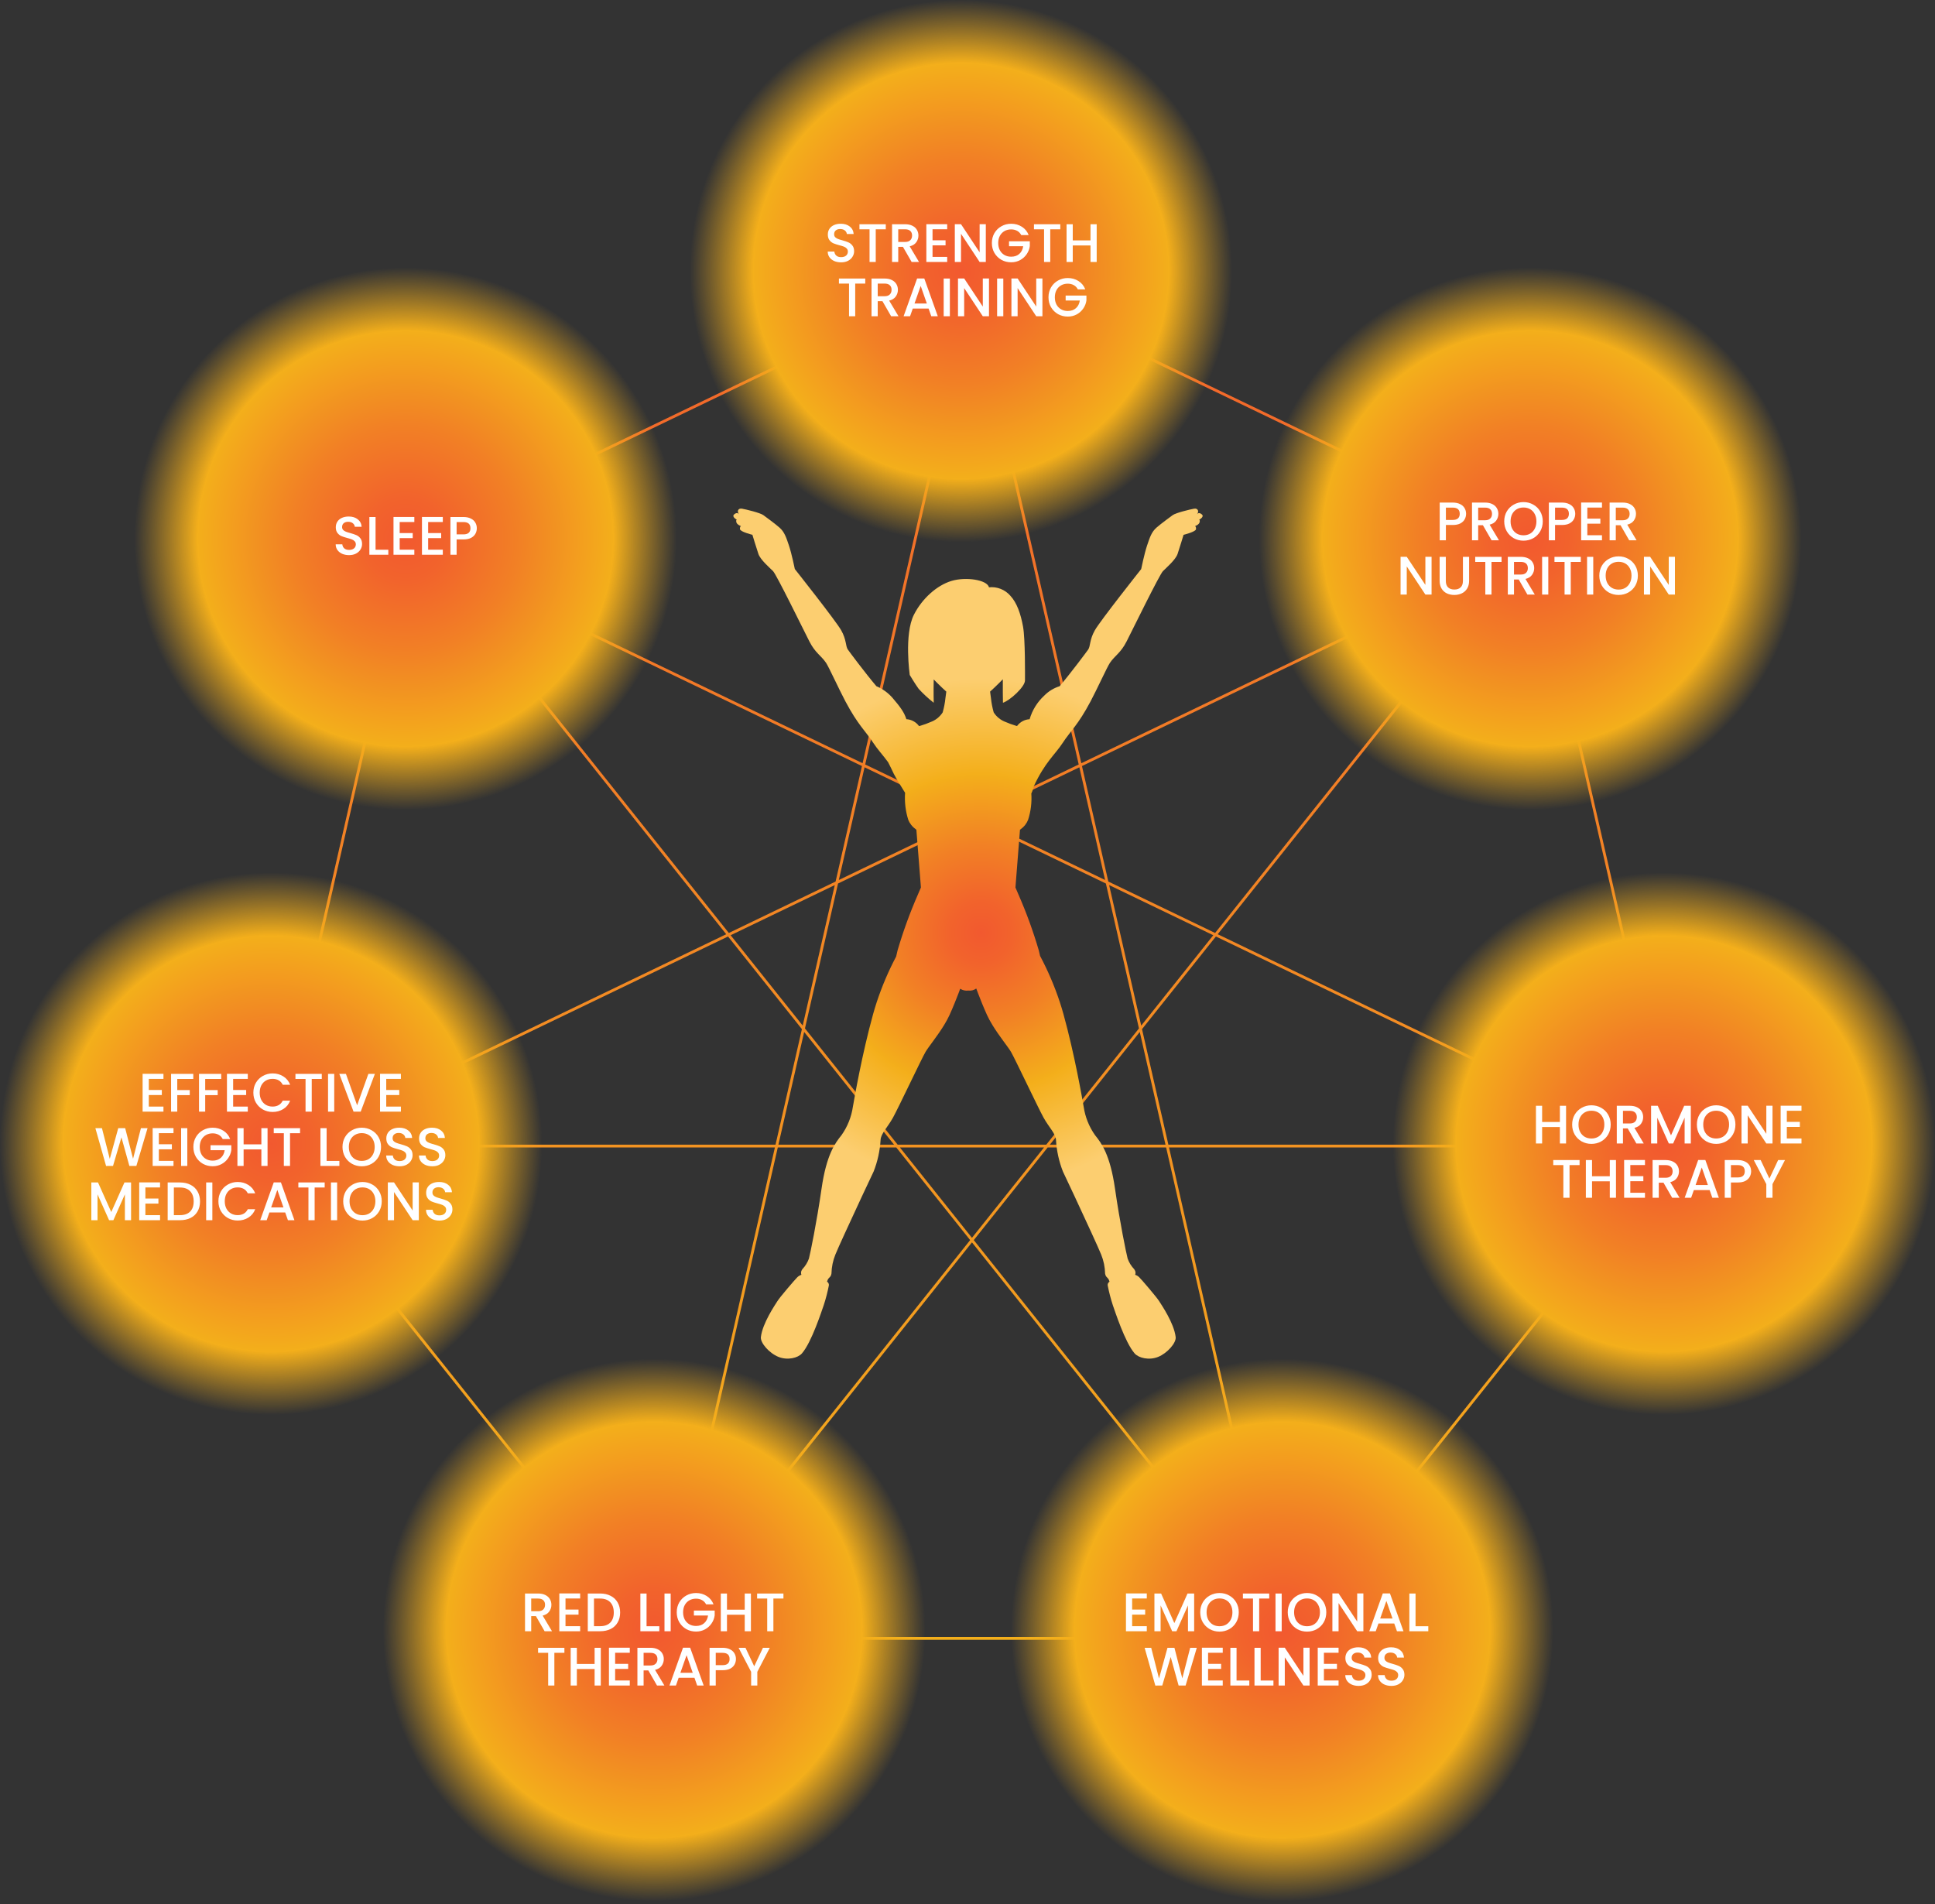
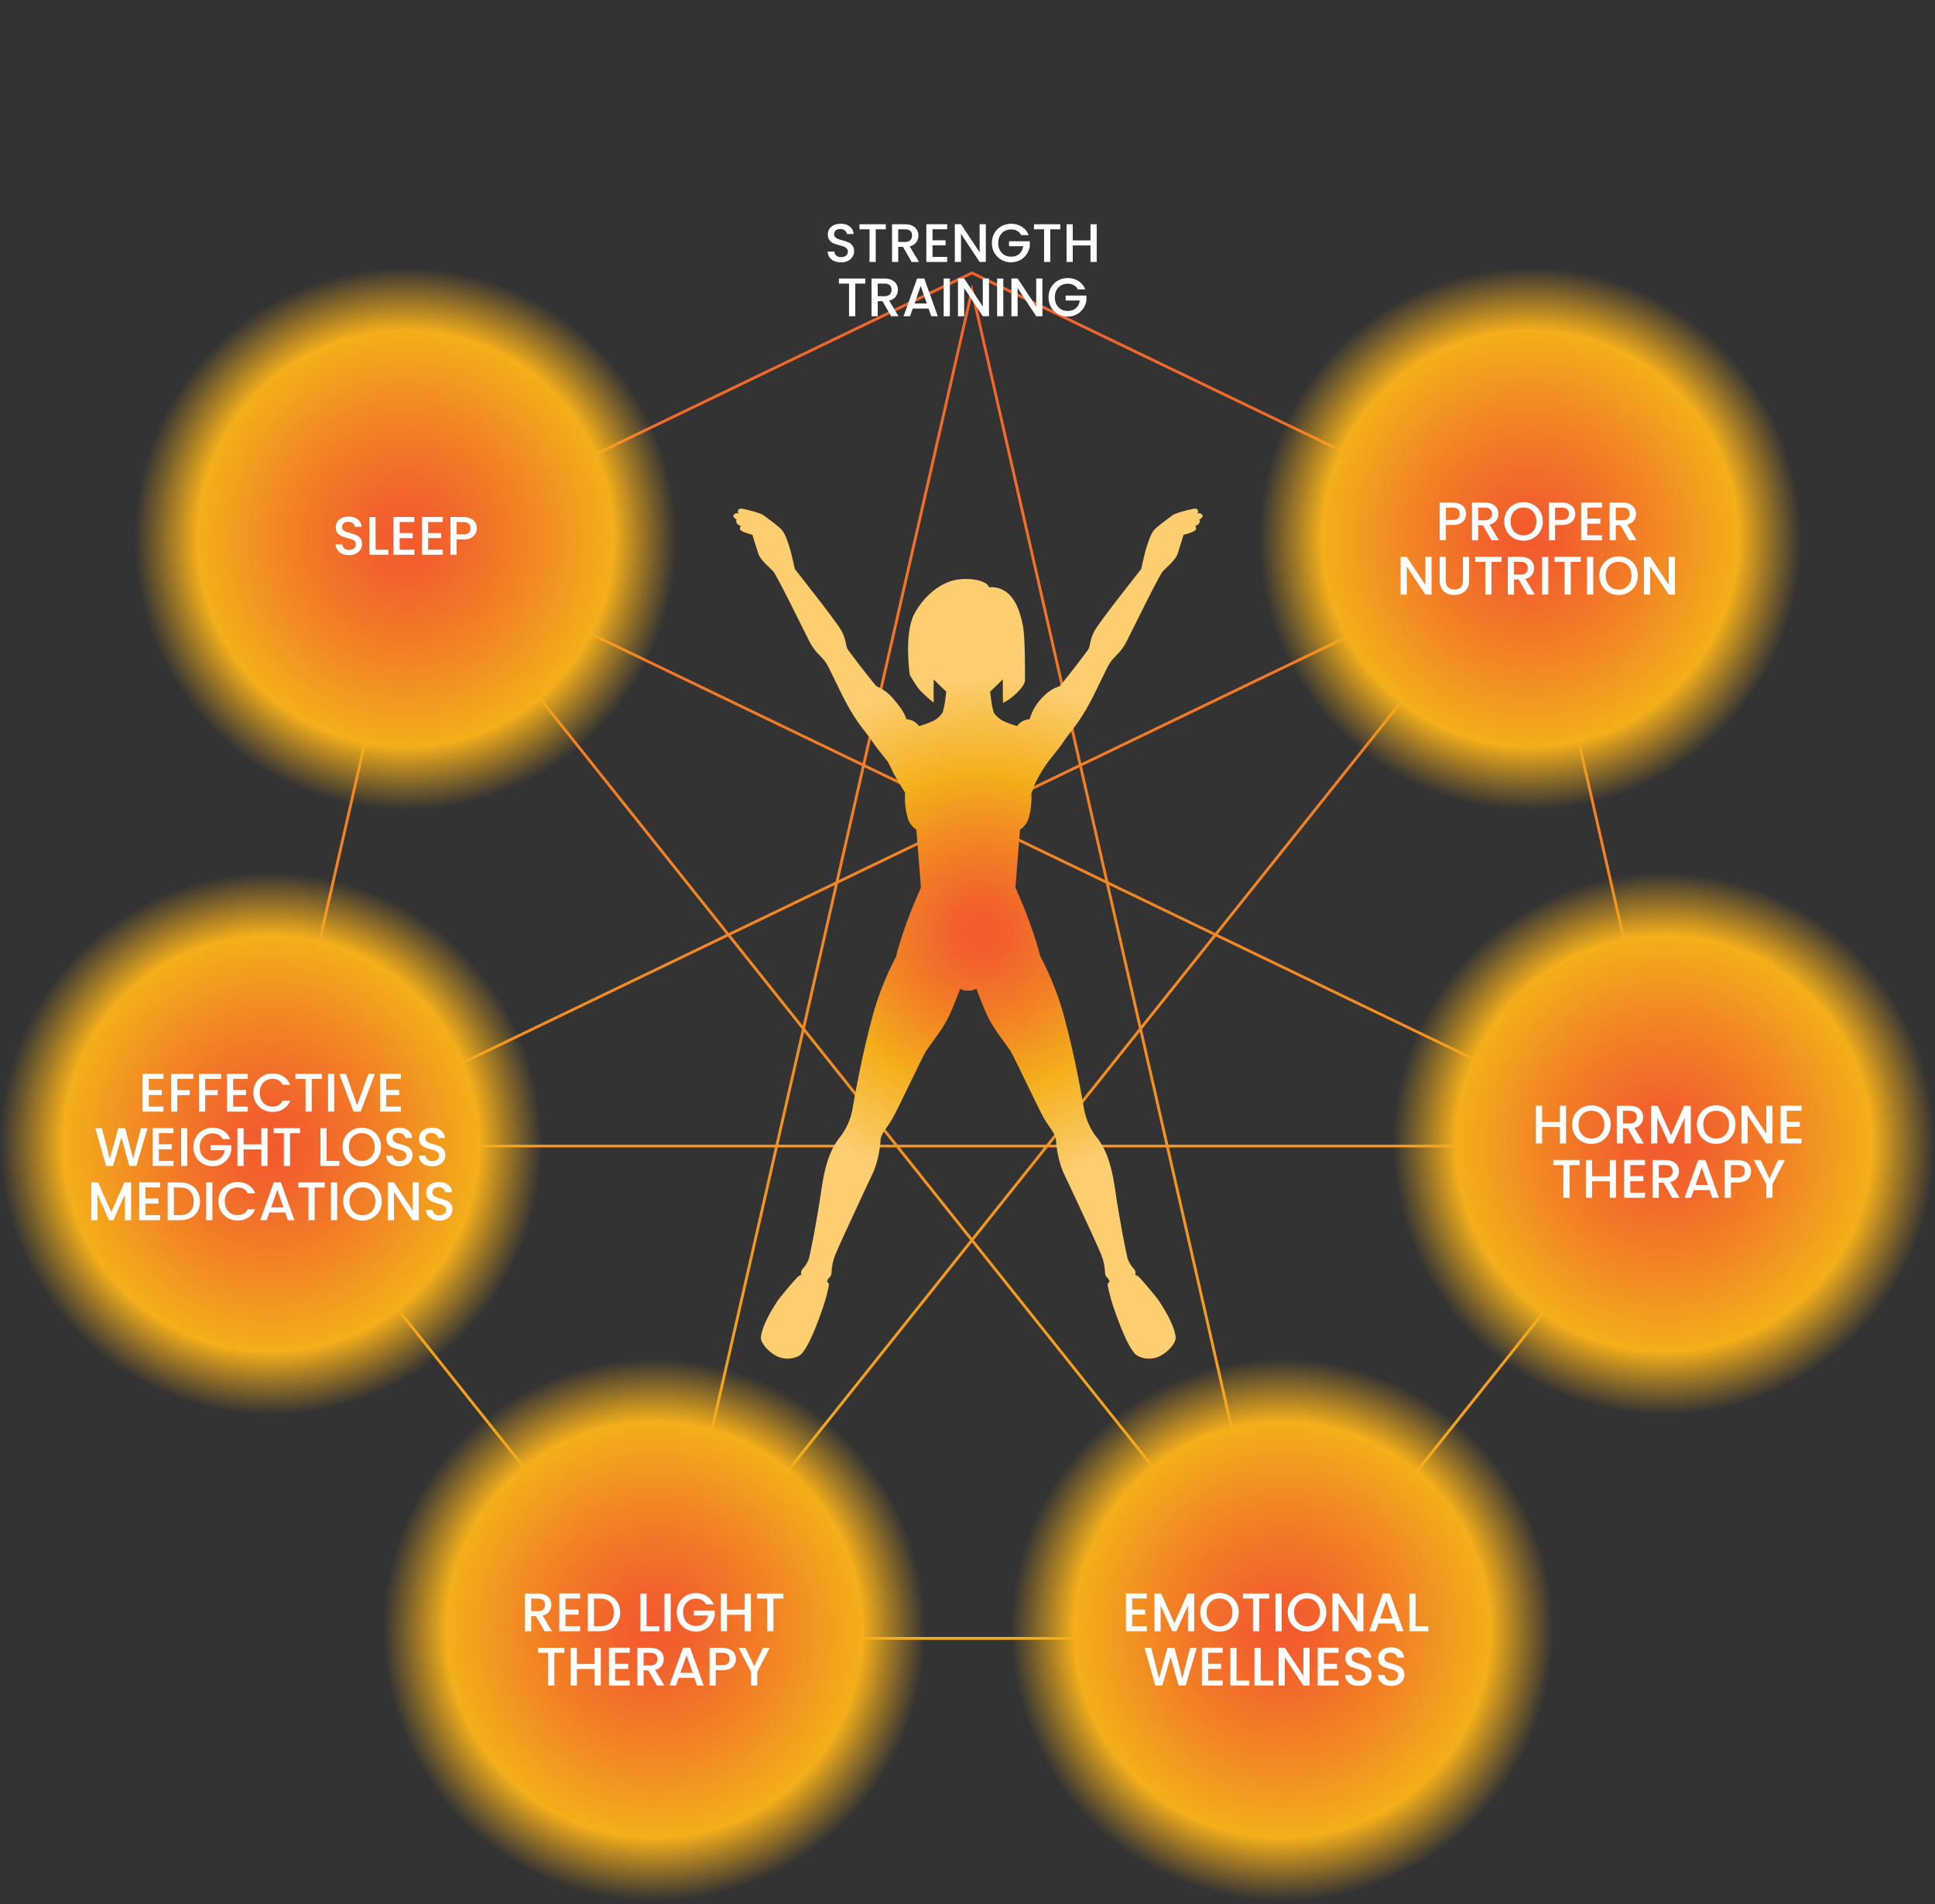
<svg xmlns="http://www.w3.org/2000/svg" width="500" height="492" viewBox="0 0 500 492" fill="none">
  <rect x="0" y="0" width="500" height="492" fill="#333333" stroke="none" />
  <path d="M329.622 418.847L251.152 75.047L172.682 418.847L392.551 143.139L74.831 296.145H427.478L109.758 143.139L329.622 418.847Z" stroke="url(#paint0_linear_9_89)" stroke-width="0.729" stroke-miterlimit="10" />
  <path d="M251.152 70.528L106.037 140.411L70.197 297.438L170.62 423.364H331.684L432.107 297.438L396.267 140.411L251.152 70.528Z" stroke="url(#paint1_linear_9_89)" stroke-width="0.729" stroke-miterlimit="10" />
  <path d="M310.571 132.94C309.883 132.317 309.443 132.676 309.287 132.898C309.887 132.189 309.577 131.266 308.534 131.448C307.491 131.63 303.797 132.525 303.009 133.12C302.221 133.715 300.121 135.22 298.842 136.336C297.563 137.452 297.117 138.826 296.401 140.965C295.685 143.104 294.881 147.053 294.881 147.053C294.881 147.053 284.313 160.382 282.905 162.866C281.497 165.35 281.797 166.966 281.185 167.847C280.761 168.454 276.715 173.885 273.807 177.321C272.29 177.792 270.915 178.636 269.807 179.776C268.026 181.419 266.728 183.518 266.054 185.846C265.416 185.881 264.793 186.057 264.231 186.361C263.669 186.665 263.181 187.09 262.802 187.605L262.636 187.565C262.536 187.536 262.436 187.505 262.336 187.476C261.511 187.231 260.702 186.935 259.914 186.59C258.618 186.129 257.513 185.249 256.772 184.09C256.425 182.876 256.187 181.634 256.059 180.378C256.028 180.158 255.999 179.941 255.971 179.732C255.947 179.554 255.925 179.382 255.904 179.218C255.88 179.038 255.859 178.867 255.839 178.71L256.003 178.563C256.35 178.248 256.689 177.931 257.015 177.621C257.883 176.795 258.643 176.027 259.127 175.528C259.127 177.928 259.114 180.308 259.161 181.598C260.979 180.998 264.861 177.484 264.854 175.815C264.854 174.623 264.943 165.173 264.347 161.895C263.751 158.617 262.768 155.754 261.068 153.936C260.392 153.157 259.538 152.552 258.578 152.173C257.618 151.794 256.581 151.652 255.554 151.76C255.077 149.822 249.562 148.987 245.836 150.12C242.11 151.253 238.286 154.63 236.149 158.854C233.585 163.922 235.075 174.414 235.075 174.414C235.075 174.414 236.51 176.814 237.375 177.991C238.575 179.298 239.879 180.504 241.275 181.598C241.275 181.598 241.198 178.904 241.27 175.568C241.756 176.068 242.498 176.817 243.344 177.621C243.669 177.931 244.009 178.248 244.356 178.563L244.52 178.71C244.5 178.87 244.478 179.043 244.454 179.227C244.433 179.388 244.411 179.557 244.388 179.727C244.36 179.936 244.331 180.153 244.3 180.373C244.172 181.629 243.934 182.871 243.587 184.085C242.847 185.244 241.741 186.124 240.445 186.585C239.657 186.93 238.848 187.226 238.023 187.471C238.015 187.715 238.01 187.982 238.008 188.256C238.008 187.981 238.015 187.716 238.023 187.471L237.723 187.56L237.474 187.62C237.095 187.1 236.605 186.67 236.039 186.362C235.473 186.054 234.845 185.876 234.202 185.841C233.71 184.213 232.722 182.757 230.655 180.366C229.508 179.04 228.071 177.997 226.455 177.316C223.547 173.88 219.5 168.449 219.077 167.842C218.464 166.965 218.765 165.342 217.357 162.861C215.949 160.38 205.381 147.048 205.381 147.048C205.381 147.048 204.581 143.098 203.861 140.96C203.141 138.822 202.698 137.45 201.419 136.331C200.14 135.212 198.042 133.71 197.253 133.115C196.464 132.52 192.77 131.624 191.727 131.443C190.684 131.262 190.371 132.184 190.975 132.893C190.818 132.671 190.375 132.312 189.69 132.935C189.005 133.558 190.39 134.293 190.39 134.293C190.39 134.293 190.117 134.328 190.274 134.953C190.431 135.578 191.463 135.953 191.463 135.953C191.463 135.953 191.15 136.032 191.205 136.726C191.26 137.42 194.42 138.194 194.42 138.194C194.42 138.194 195.453 141.626 195.97 143.141C196.487 144.656 198.887 146.713 199.752 147.578C200.617 148.443 207.601 162.706 209.13 165.723C210.659 168.74 212.168 169.385 213.441 171.264C214.155 172.318 216.736 178.001 218.457 181.244C221.737 187.422 223.603 188.815 225.691 192.015C226.778 193.68 228.049 194.999 229.469 196.928C229.978 197.92 230.475 198.916 230.934 199.92C231.373 200.879 233.872 204.862 233.872 204.862C233.705 207.207 233.98 209.562 234.684 211.805C234.873 212.296 235.135 212.756 235.46 213.17C235.667 213.422 235.891 213.658 236.131 213.877C236.339 214.069 236.559 214.246 236.791 214.407L236.891 215.68L237.966 229.325C237.966 229.325 237.658 230.025 237.178 231.159C235.13 235.836 233.381 240.64 231.944 245.54C231.818 246.051 231.692 246.591 231.566 247.161C229.566 250.948 227.885 254.894 226.543 258.961C226.21 259.975 225.897 261.008 225.604 262.061C222.741 272.41 220.785 283.701 220.385 285.981C219.997 288.633 218.986 291.155 217.435 293.341C215.784 295.377 213.546 298.398 212.289 307.141C211.032 315.884 209.389 323.833 209.022 325.228C208.657 326.239 208.087 327.163 207.347 327.943C207.298 328.014 207.247 328.086 207.205 328.161C207.086 328.344 207.012 328.552 206.99 328.769C206.968 328.986 206.999 329.204 207.079 329.407C206.688 329.535 206.331 329.751 206.035 330.036C205.343 330.722 201.535 335.17 200.911 336.172C200.287 337.174 197.035 341.889 196.611 345.504C196.438 346.998 198.766 349.668 201.146 350.622C203.526 351.576 206.202 350.894 207.22 349.722C209.731 346.836 212.327 338.722 212.871 337.202C213.408 335.544 213.845 333.855 214.179 332.144C214.203 331.957 214.171 331.766 214.087 331.597C214.003 331.427 213.871 331.287 213.707 331.192C213.715 331.16 213.722 331.131 213.732 331.098C214.064 329.947 214.642 330.242 214.847 329.104C214.882 327.415 215.226 325.745 215.862 324.18C216.205 323.323 217.148 321.22 218.327 318.644C221.027 312.732 224.971 304.32 225.751 302.71C226.772 300.105 227.375 297.356 227.539 294.563C227.617 292.924 229.356 291.309 230.753 288.786C232.15 286.263 238.153 273.513 239.167 271.798C239.943 270.478 242.187 267.77 243.967 264.857C244.494 264.006 244.968 263.124 245.387 262.215C246.302 260.186 247.105 258.167 247.655 256.723C247.842 256.233 247.998 255.813 248.121 255.478L248.142 255.508C248.753 255.9 249.484 256.062 250.204 255.965C250.934 256.057 251.671 255.868 252.265 255.435C252.39 255.777 252.553 256.216 252.748 256.728C253.298 258.172 254.101 260.191 255.016 262.22C255.435 263.129 255.909 264.011 256.436 264.862C258.213 267.775 260.457 270.483 261.236 271.803C262.245 273.518 268.254 286.268 269.65 288.791C271.046 291.314 272.786 292.929 272.865 294.568C273.029 297.361 273.632 300.11 274.652 302.715C275.432 304.325 279.373 312.737 282.077 318.649C283.255 321.225 284.198 323.328 284.542 324.185C285.178 325.751 285.521 327.42 285.556 329.109C285.761 330.247 286.339 329.952 286.672 331.103C286.681 331.136 286.688 331.165 286.696 331.197C286.533 331.291 286.401 331.432 286.317 331.602C286.233 331.771 286.2 331.962 286.224 332.149C286.559 333.86 286.995 335.549 287.532 337.207C288.076 338.724 290.673 346.841 293.183 349.727C294.201 350.898 296.883 351.58 299.257 350.627C301.631 349.674 303.965 347.003 303.792 345.509C303.371 341.894 300.121 337.178 299.492 336.177C298.863 335.176 295.06 330.727 294.368 330.041C294.072 329.756 293.715 329.541 293.324 329.412C293.405 329.21 293.435 328.99 293.413 328.774C293.391 328.557 293.318 328.348 293.198 328.166C293.153 328.091 293.105 328.019 293.056 327.948C292.317 327.168 291.747 326.244 291.381 325.233C291.015 323.833 289.371 315.891 288.114 307.146C286.857 298.401 284.619 295.38 282.968 293.346C281.417 291.16 280.407 288.638 280.019 285.986C279.619 283.706 277.662 272.415 274.799 262.066C274.508 261.011 274.193 259.978 273.861 258.966C272.499 254.842 270.79 250.841 268.751 247.006C268.638 246.496 268.523 246.006 268.409 245.546C266.973 240.646 265.225 235.842 263.176 231.165C262.696 230.03 262.388 229.331 262.388 229.331L263.462 215.686L263.562 214.413C263.794 214.251 264.014 214.074 264.222 213.883C264.462 213.663 264.687 213.427 264.893 213.176C265.218 212.762 265.48 212.302 265.669 211.811C266.367 209.631 266.646 207.338 266.492 205.054C266.574 204.854 266.657 204.654 266.744 204.463C266.884 204.062 267.004 203.653 267.102 203.24C270.048 196.895 272.602 195.02 274.56 192.021C276.648 188.821 278.513 187.428 281.793 181.25C283.515 178.007 286.093 172.324 286.81 171.27C288.083 169.391 289.592 168.747 291.12 165.729C292.648 162.711 299.633 148.45 300.498 147.584C301.363 146.718 303.764 144.662 304.281 143.147C304.798 141.632 305.83 138.2 305.83 138.2C305.83 138.2 308.991 137.425 309.046 136.732C309.101 136.039 308.788 135.959 308.788 135.959C308.788 135.959 309.819 135.588 309.976 134.959C310.133 134.33 309.861 134.299 309.861 134.299C309.861 134.299 311.259 133.564 310.571 132.94ZM262.358 188.561V188.568C262.358 188.545 262.358 188.519 262.358 188.496C262.357 188.519 262.358 188.538 262.358 188.561ZM238.022 189.007V188.991C238.022 188.869 238.022 188.754 238.022 188.635C238.018 188.758 238.02 188.881 238.022 189.003V189.007Z" fill="url(#paint2_radial_9_89)" />
-   <path d="M248.316 140.032C286.985 140.032 318.332 108.685 318.332 70.016C318.332 31.347 286.985 0 248.316 0C209.647 0 178.3 31.347 178.3 70.016C178.3 108.685 209.647 140.032 248.316 140.032Z" fill="url(#paint3_radial_9_89)" />
  <path d="M104.8 209.224C143.469 209.224 174.816 177.877 174.816 139.208C174.816 100.539 143.469 69.192 104.8 69.192C66.131 69.192 34.784 100.539 34.784 139.208C34.784 177.877 66.131 209.224 104.8 209.224Z" fill="url(#paint4_radial_9_89)" />
  <path d="M395.387 209.224C434.056 209.224 465.403 177.877 465.403 139.208C465.403 100.539 434.056 69.192 395.387 69.192C356.718 69.192 325.371 100.539 325.371 139.208C325.371 177.877 356.718 209.224 395.387 209.224Z" fill="url(#paint5_radial_9_89)" />
  <path d="M70.016 365.544C108.685 365.544 140.032 334.196 140.032 295.528C140.032 256.859 108.685 225.512 70.016 225.512C31.347 225.512 0 256.859 0 295.528C0 334.196 31.347 365.544 70.016 365.544Z" fill="url(#paint6_radial_9_89)" />
  <path d="M429.983 365.544C468.652 365.544 499.999 334.196 499.999 295.528C499.999 256.859 468.652 225.512 429.983 225.512C391.314 225.512 359.967 256.859 359.967 295.528C359.967 334.196 391.314 365.544 429.983 365.544Z" fill="url(#paint7_radial_9_89)" />
  <path d="M169.051 491.199C207.72 491.199 239.067 459.852 239.067 421.183C239.067 382.514 207.72 351.167 169.051 351.167C130.382 351.167 99.035 382.514 99.035 421.183C99.035 459.852 130.382 491.199 169.051 491.199Z" fill="url(#paint8_radial_9_89)" />
  <path d="M331.324 491.199C369.993 491.199 401.34 459.852 401.34 421.183C401.34 382.514 369.993 351.167 331.324 351.167C292.655 351.167 261.308 382.514 261.308 421.183C261.308 459.852 292.655 491.199 331.324 491.199Z" fill="url(#paint9_radial_9_89)" />
  <path d="M217.332 67.791C216.677 67.791 216.088 67.679 215.565 67.454C215.041 67.221 214.63 66.893 214.33 66.472C214.031 66.052 213.881 65.561 213.881 65H215.593C215.63 65.421 215.794 65.766 216.084 66.038C216.383 66.309 216.799 66.445 217.332 66.445C217.884 66.445 218.314 66.314 218.623 66.052C218.931 65.781 219.085 65.434 219.085 65.014C219.085 64.686 218.987 64.42 218.791 64.214C218.604 64.008 218.365 63.849 218.076 63.737C217.795 63.625 217.402 63.504 216.897 63.373C216.261 63.204 215.742 63.036 215.34 62.868C214.947 62.69 214.611 62.419 214.33 62.054C214.05 61.689 213.909 61.203 213.909 60.595C213.909 60.034 214.05 59.543 214.33 59.122C214.611 58.702 215.004 58.379 215.509 58.154C216.014 57.93 216.598 57.818 217.262 57.818C218.206 57.818 218.978 58.056 219.576 58.533C220.184 59.001 220.521 59.646 220.586 60.469H218.819C218.791 60.114 218.623 59.81 218.314 59.557C218.005 59.305 217.599 59.178 217.094 59.178C216.635 59.178 216.261 59.295 215.971 59.529C215.682 59.763 215.537 60.1 215.537 60.539C215.537 60.838 215.625 61.086 215.803 61.282C215.99 61.47 216.224 61.619 216.504 61.731C216.785 61.844 217.168 61.965 217.655 62.096C218.3 62.274 218.824 62.451 219.226 62.629C219.637 62.807 219.983 63.083 220.264 63.457C220.554 63.821 220.699 64.312 220.699 64.93C220.699 65.425 220.563 65.893 220.292 66.332C220.03 66.772 219.642 67.127 219.128 67.398C218.623 67.66 218.024 67.791 217.332 67.791ZM228.884 57.944V59.249H226.289V67.693H224.689V59.249H222.08V57.944H228.884ZM235.567 67.693L233.322 63.793H232.102V67.693H230.503V57.944H233.869C234.618 57.944 235.249 58.075 235.763 58.337C236.287 58.599 236.675 58.949 236.927 59.389C237.189 59.828 237.32 60.319 237.32 60.862C237.32 61.498 237.133 62.077 236.759 62.601C236.394 63.115 235.829 63.466 235.062 63.653L237.474 67.693H235.567ZM232.102 62.517H233.869C234.468 62.517 234.917 62.367 235.216 62.068C235.525 61.769 235.679 61.367 235.679 60.862C235.679 60.357 235.529 59.964 235.23 59.684C234.931 59.394 234.477 59.249 233.869 59.249H232.102V62.517ZM240.965 59.235V62.096H244.331V63.401H240.965V66.388H244.752V67.693H239.366V57.93H244.752V59.235H240.965ZM254.731 67.693H253.132L248.321 60.413V67.693H246.722V57.93H248.321L253.132 65.196V57.93H254.731V67.693ZM263.887 60.749C263.634 60.263 263.283 59.898 262.835 59.655C262.386 59.403 261.867 59.277 261.278 59.277C260.632 59.277 260.057 59.422 259.552 59.712C259.047 60.001 258.65 60.413 258.36 60.946C258.079 61.479 257.939 62.096 257.939 62.797C257.939 63.499 258.079 64.121 258.36 64.663C258.65 65.196 259.047 65.608 259.552 65.897C260.057 66.187 260.632 66.332 261.278 66.332C262.147 66.332 262.853 66.089 263.396 65.603C263.938 65.117 264.27 64.457 264.392 63.625H260.731V62.349H266.103V63.597C266 64.354 265.729 65.051 265.289 65.687C264.859 66.323 264.293 66.832 263.592 67.216C262.9 67.59 262.129 67.777 261.278 67.777C260.361 67.777 259.524 67.567 258.767 67.146C258.009 66.716 257.406 66.122 256.957 65.364C256.518 64.607 256.298 63.751 256.298 62.797C256.298 61.844 256.518 60.988 256.957 60.23C257.406 59.473 258.009 58.884 258.767 58.463C259.534 58.033 260.37 57.818 261.278 57.818C262.316 57.818 263.237 58.075 264.041 58.589C264.854 59.094 265.444 59.814 265.808 60.749H263.887ZM273.978 57.944V59.249H271.383V67.693H269.784V59.249H267.175V57.944H273.978ZM283.383 57.944V67.693H281.784V63.429H277.197V67.693H275.598V57.944H277.197V62.124H281.784V57.944H283.383Z" fill="white" />
  <path d="M223.581 71.971V73.275H220.986V81.72H219.387V73.275H216.778V71.971H223.581ZM230.264 81.72L228.02 77.82H226.8V81.72H225.201V71.971H228.567C229.315 71.971 229.946 72.102 230.461 72.364C230.984 72.626 231.372 72.976 231.625 73.416C231.887 73.855 232.018 74.346 232.018 74.889C232.018 75.525 231.831 76.104 231.457 76.628C231.092 77.142 230.526 77.493 229.759 77.68L232.172 81.72H230.264ZM226.8 76.544H228.567C229.166 76.544 229.614 76.394 229.914 76.095C230.222 75.796 230.377 75.394 230.377 74.889C230.377 74.384 230.227 73.991 229.928 73.71C229.628 73.42 229.175 73.275 228.567 73.275H226.8V76.544ZM239.941 79.728H235.859L235.157 81.72H233.488L236.981 71.957H238.833L242.325 81.72H240.642L239.941 79.728ZM239.492 78.423L237.907 73.893L236.308 78.423H239.492ZM245.443 71.971V81.72H243.844V71.971H245.443ZM255.552 81.72H253.953L249.141 74.44V81.72H247.542V71.957H249.141L253.953 79.223V71.957H255.552V81.72ZM259.251 71.971V81.72H257.652V71.971H259.251ZM269.36 81.72H267.761L262.949 74.44V81.72H261.35V71.957H262.949L267.761 79.223V71.957H269.36V81.72ZM278.515 74.776C278.263 74.29 277.912 73.925 277.463 73.682C277.014 73.43 276.495 73.303 275.906 73.303C275.261 73.303 274.686 73.448 274.181 73.738C273.676 74.028 273.278 74.44 272.988 74.973C272.708 75.506 272.568 76.123 272.568 76.824C272.568 77.526 272.708 78.147 272.988 78.69C273.278 79.223 273.676 79.634 274.181 79.924C274.686 80.214 275.261 80.359 275.906 80.359C276.776 80.359 277.482 80.116 278.024 79.63C278.567 79.143 278.899 78.484 279.02 77.652H275.359V76.375H280.731V77.624C280.629 78.381 280.357 79.078 279.918 79.714C279.488 80.35 278.922 80.859 278.221 81.243C277.529 81.617 276.757 81.804 275.906 81.804C274.99 81.804 274.153 81.594 273.395 81.173C272.638 80.743 272.035 80.149 271.586 79.391C271.146 78.634 270.927 77.778 270.927 76.824C270.927 75.871 271.146 75.015 271.586 74.257C272.035 73.5 272.638 72.911 273.395 72.49C274.162 72.06 274.999 71.845 275.906 71.845C276.944 71.845 277.865 72.102 278.669 72.616C279.483 73.121 280.072 73.841 280.437 74.776H278.515Z" fill="white" />
  <path d="M378.834 132.769C378.834 133.264 378.717 133.732 378.483 134.171C378.25 134.611 377.875 134.971 377.361 135.251C376.847 135.523 376.188 135.658 375.383 135.658H373.616V139.614H372.017V129.865H375.383C376.131 129.865 376.763 129.996 377.277 130.258C377.801 130.51 378.189 130.856 378.441 131.296C378.703 131.735 378.834 132.226 378.834 132.769ZM375.383 134.354C375.991 134.354 376.445 134.218 376.744 133.947C377.043 133.666 377.193 133.274 377.193 132.769C377.193 131.703 376.59 131.17 375.383 131.17H373.616V134.354H375.383ZM385.423 139.614L383.179 135.714H381.958V139.614H380.359V129.865H383.726C384.474 129.865 385.105 129.996 385.619 130.258C386.143 130.52 386.531 130.87 386.783 131.31C387.045 131.749 387.176 132.24 387.176 132.783C387.176 133.419 386.989 133.998 386.615 134.522C386.25 135.036 385.685 135.387 384.918 135.574L387.331 139.614H385.423ZM381.958 134.438H383.726C384.324 134.438 384.773 134.288 385.072 133.989C385.381 133.69 385.535 133.288 385.535 132.783C385.535 132.278 385.385 131.885 385.086 131.604C384.787 131.314 384.333 131.17 383.726 131.17H381.958V134.438ZM393.668 139.712C392.761 139.712 391.924 139.502 391.158 139.081C390.4 138.651 389.797 138.057 389.348 137.299C388.909 136.533 388.689 135.672 388.689 134.718C388.689 133.765 388.909 132.909 389.348 132.151C389.797 131.394 390.4 130.805 391.158 130.384C391.924 129.954 392.761 129.739 393.668 129.739C394.585 129.739 395.422 129.954 396.179 130.384C396.946 130.805 397.549 131.394 397.989 132.151C398.428 132.909 398.648 133.765 398.648 134.718C398.648 135.672 398.428 136.533 397.989 137.299C397.549 138.057 396.946 138.651 396.179 139.081C395.422 139.502 394.585 139.712 393.668 139.712ZM393.668 138.323C394.314 138.323 394.889 138.178 395.394 137.888C395.899 137.589 396.291 137.168 396.572 136.626C396.862 136.074 397.007 135.438 397.007 134.718C397.007 133.998 396.862 133.367 396.572 132.825C396.291 132.282 395.899 131.866 395.394 131.576C394.889 131.286 394.314 131.141 393.668 131.141C393.023 131.141 392.448 131.286 391.943 131.576C391.438 131.866 391.041 132.282 390.751 132.825C390.47 133.367 390.33 133.998 390.33 134.718C390.33 135.438 390.47 136.074 390.751 136.626C391.041 137.168 391.438 137.589 391.943 137.888C392.448 138.178 393.023 138.323 393.668 138.323ZM407.039 132.769C407.039 133.264 406.922 133.732 406.688 134.171C406.454 134.611 406.08 134.971 405.566 135.251C405.052 135.523 404.392 135.658 403.588 135.658H401.821V139.614H400.222V129.865H403.588C404.336 129.865 404.967 129.996 405.482 130.258C406.005 130.51 406.393 130.856 406.646 131.296C406.908 131.735 407.039 132.226 407.039 132.769ZM403.588 134.354C404.196 134.354 404.649 134.218 404.949 133.947C405.248 133.666 405.398 133.274 405.398 132.769C405.398 131.703 404.794 131.17 403.588 131.17H401.821V134.354H403.588ZM410.163 131.155V134.017H413.529V135.322H410.163V138.309H413.95V139.614H408.564V129.851H413.95V131.155H410.163ZM420.983 139.614L418.739 135.714H417.519V139.614H415.92V129.865H419.286C420.034 129.865 420.666 129.996 421.18 130.258C421.704 130.52 422.092 130.87 422.344 131.31C422.606 131.749 422.737 132.24 422.737 132.783C422.737 133.419 422.55 133.998 422.176 134.522C421.811 135.036 421.245 135.387 420.479 135.574L422.891 139.614H420.983ZM417.519 134.438H419.286C419.885 134.438 420.334 134.288 420.633 133.989C420.941 133.69 421.096 133.288 421.096 132.783C421.096 132.278 420.946 131.885 420.647 131.604C420.348 131.314 419.894 131.17 419.286 131.17H417.519V134.438Z" fill="white" />
  <path d="M369.913 153.641H368.314L363.503 146.361V153.641H361.904V143.878H363.503L368.314 151.144V143.878H369.913V153.641ZM373.598 143.892V150.106C373.598 150.845 373.79 151.401 374.174 151.776C374.566 152.15 375.109 152.337 375.801 152.337C376.502 152.337 377.044 152.15 377.428 151.776C377.821 151.401 378.017 150.845 378.017 150.106V143.892H379.616V150.078C379.616 150.873 379.443 151.546 379.097 152.098C378.751 152.65 378.288 153.061 377.708 153.333C377.129 153.604 376.488 153.739 375.787 153.739C375.085 153.739 374.445 153.604 373.865 153.333C373.295 153.061 372.841 152.65 372.504 152.098C372.168 151.546 371.999 150.873 371.999 150.078V143.892H373.598ZM387.996 143.892V145.197H385.401V153.641H383.802V145.197H381.193V143.892H387.996ZM394.679 153.641L392.435 149.742H391.215V153.641H389.616V143.892H392.982C393.73 143.892 394.361 144.023 394.876 144.285C395.399 144.547 395.788 144.898 396.04 145.337C396.302 145.777 396.433 146.268 396.433 146.81C396.433 147.446 396.246 148.026 395.872 148.549C395.507 149.064 394.941 149.414 394.174 149.601L396.587 153.641H394.679ZM391.215 148.465H392.982C393.581 148.465 394.029 148.316 394.329 148.016C394.637 147.717 394.792 147.315 394.792 146.81C394.792 146.305 394.642 145.912 394.343 145.632C394.043 145.342 393.59 145.197 392.982 145.197H391.215V148.465ZM400.077 143.892V153.641H398.478V143.892H400.077ZM408.475 143.892V145.197H405.88V153.641H404.281V145.197H401.672V143.892H408.475ZM411.694 143.892V153.641H410.094V143.892H411.694ZM418.24 153.739C417.332 153.739 416.496 153.529 415.729 153.108C414.971 152.678 414.368 152.084 413.919 151.327C413.48 150.56 413.26 149.7 413.26 148.746C413.26 147.792 413.48 146.936 413.919 146.179C414.368 145.421 414.971 144.832 415.729 144.411C416.496 143.981 417.332 143.766 418.24 143.766C419.156 143.766 419.993 143.981 420.75 144.411C421.517 144.832 422.12 145.421 422.56 146.179C422.999 146.936 423.219 147.792 423.219 148.746C423.219 149.7 422.999 150.56 422.56 151.327C422.12 152.084 421.517 152.678 420.75 153.108C419.993 153.529 419.156 153.739 418.24 153.739ZM418.24 152.351C418.885 152.351 419.46 152.206 419.965 151.916C420.47 151.617 420.863 151.196 421.143 150.653C421.433 150.102 421.578 149.466 421.578 148.746C421.578 148.026 421.433 147.394 421.143 146.852C420.863 146.31 420.47 145.894 419.965 145.604C419.46 145.314 418.885 145.169 418.24 145.169C417.594 145.169 417.019 145.314 416.514 145.604C416.009 145.894 415.612 146.31 415.322 146.852C415.041 147.394 414.901 148.026 414.901 148.746C414.901 149.466 415.041 150.102 415.322 150.653C415.612 151.196 416.009 151.617 416.514 151.916C417.019 152.206 417.594 152.351 418.24 152.351ZM432.802 153.641H431.203L426.392 146.361V153.641H424.793V143.878H426.392L431.203 151.144V143.878H432.802V153.641Z" fill="white" />
  <path d="M404.668 285.737V295.486H403.069V291.222H398.482V295.486H396.883V285.737H398.482V289.917H403.069V285.737H404.668ZM411.22 295.584C410.313 295.584 409.476 295.374 408.709 294.953C407.951 294.523 407.348 293.929 406.899 293.171C406.46 292.405 406.24 291.544 406.24 290.59C406.24 289.637 406.46 288.781 406.899 288.023C407.348 287.266 407.951 286.677 408.709 286.256C409.476 285.826 410.313 285.611 411.22 285.611C412.136 285.611 412.973 285.826 413.731 286.256C414.497 286.677 415.101 287.266 415.54 288.023C415.98 288.781 416.199 289.637 416.199 290.59C416.199 291.544 415.98 292.405 415.54 293.171C415.101 293.929 414.497 294.523 413.731 294.953C412.973 295.374 412.136 295.584 411.22 295.584ZM411.22 294.195C411.865 294.195 412.44 294.05 412.945 293.761C413.45 293.461 413.843 293.04 414.123 292.498C414.413 291.946 414.558 291.31 414.558 290.59C414.558 289.87 414.413 289.239 414.123 288.697C413.843 288.154 413.45 287.738 412.945 287.448C412.44 287.158 411.865 287.014 411.22 287.014C410.575 287.014 409.999 287.158 409.494 287.448C408.989 287.738 408.592 288.154 408.302 288.697C408.022 289.239 407.881 289.87 407.881 290.59C407.881 291.31 408.022 291.946 408.302 292.498C408.592 293.04 408.989 293.461 409.494 293.761C409.999 294.05 410.575 294.195 411.22 294.195ZM422.837 295.486L420.592 291.586H419.372V295.486H417.773V285.737H421.139C421.887 285.737 422.519 285.868 423.033 286.13C423.557 286.392 423.945 286.742 424.197 287.182C424.459 287.621 424.59 288.112 424.59 288.655C424.59 289.291 424.403 289.87 424.029 290.394C423.664 290.908 423.098 291.259 422.332 291.446L424.744 295.486H422.837ZM419.372 290.31H421.139C421.738 290.31 422.187 290.16 422.486 289.861C422.795 289.562 422.949 289.16 422.949 288.655C422.949 288.15 422.799 287.757 422.5 287.476C422.201 287.187 421.747 287.042 421.139 287.042H419.372V290.31ZM436.903 285.737V295.486H435.304V288.809L432.331 295.486H431.222L428.235 288.809V295.486H426.636V285.737H428.361L431.784 293.382L435.192 285.737H436.903ZM443.452 295.584C442.545 295.584 441.708 295.374 440.941 294.953C440.183 294.523 439.58 293.929 439.131 293.171C438.692 292.405 438.472 291.544 438.472 290.59C438.472 289.637 438.692 288.781 439.131 288.023C439.58 287.266 440.183 286.677 440.941 286.256C441.708 285.826 442.545 285.611 443.452 285.611C444.368 285.611 445.205 285.826 445.963 286.256C446.729 286.677 447.333 287.266 447.772 288.023C448.212 288.781 448.431 289.637 448.431 290.59C448.431 291.544 448.212 292.405 447.772 293.171C447.333 293.929 446.729 294.523 445.963 294.953C445.205 295.374 444.368 295.584 443.452 295.584ZM443.452 294.195C444.097 294.195 444.672 294.05 445.177 293.761C445.682 293.461 446.075 293.04 446.355 292.498C446.645 291.946 446.79 291.31 446.79 290.59C446.79 289.87 446.645 289.239 446.355 288.697C446.075 288.154 445.682 287.738 445.177 287.448C444.672 287.158 444.097 287.014 443.452 287.014C442.806 287.014 442.231 287.158 441.726 287.448C441.221 287.738 440.824 288.154 440.534 288.697C440.254 289.239 440.113 289.87 440.113 290.59C440.113 291.31 440.254 291.946 440.534 292.498C440.824 293.04 441.221 293.461 441.726 293.761C442.231 294.05 442.806 294.195 443.452 294.195ZM458.014 295.486H456.415L451.604 288.206V295.486H450.005V285.723H451.604L456.415 292.989V285.723H458.014V295.486ZM461.713 287.028V289.889H465.08V291.194H461.713V294.181H465.501V295.486H460.114V285.723H465.501V287.028H461.713Z" fill="white" />
  <path d="M408.161 299.764V301.068H405.566V309.513H403.967V301.068H401.358V299.764H408.161ZM417.566 299.764V309.513H415.967V305.248H411.38V309.513H409.781V299.764H411.38V303.944H415.967V299.764H417.566ZM421.27 301.054V303.916H424.636V305.22H421.27V308.208H425.057V309.513H419.671V299.75H425.057V301.054H421.27ZM432.09 309.513L429.846 305.613H428.626V309.513H427.027V299.764H430.393C431.141 299.764 431.773 299.895 432.287 300.157C432.811 300.419 433.199 300.769 433.451 301.209C433.713 301.648 433.844 302.139 433.844 302.682C433.844 303.317 433.657 303.897 433.283 304.421C432.918 304.935 432.352 305.286 431.586 305.473L433.998 309.513H432.09ZM428.626 304.337H430.393C430.992 304.337 431.441 304.187 431.74 303.888C432.048 303.589 432.203 303.187 432.203 302.682C432.203 302.177 432.053 301.784 431.754 301.503C431.455 301.213 431.001 301.068 430.393 301.068H428.626V304.337ZM441.767 307.521H437.685L436.984 309.513H435.314L438.807 299.75H440.659L444.151 309.513H442.468L441.767 307.521ZM441.318 306.216L439.733 301.686L438.134 306.216H441.318ZM452.487 302.668C452.487 303.163 452.37 303.631 452.136 304.07C451.903 304.51 451.529 304.87 451.014 305.15C450.5 305.421 449.841 305.557 449.037 305.557H447.269V309.513H445.67V299.764H449.037C449.785 299.764 450.416 299.895 450.93 300.157C451.454 300.409 451.842 300.755 452.094 301.195C452.356 301.634 452.487 302.125 452.487 302.668ZM449.037 304.253C449.644 304.253 450.098 304.117 450.397 303.846C450.696 303.565 450.846 303.172 450.846 302.668C450.846 301.601 450.243 301.068 449.037 301.068H447.269V304.253H449.037ZM461.236 299.764L458.01 305.978V309.513H456.411V305.978L453.171 299.764H454.952L457.21 304.547L459.469 299.764H461.236Z" fill="white" />
  <path d="M38.449 278.79V281.651H41.815V282.956H38.449V285.944H42.236V287.248H36.85V277.485H42.236V278.79H38.449ZM49.943 277.499V278.804H45.805V281.679H49.031V282.984H45.805V287.248H44.206V277.499H49.943ZM57.162 277.499V278.804H53.024V281.679H56.25V282.984H53.024V287.248H51.425V277.499H57.162ZM60.243 278.79V281.651H63.609V282.956H60.243V285.944H64.03V287.248H58.644V277.485H64.03V278.79H60.243ZM65.467 282.353C65.467 281.399 65.686 280.543 66.126 279.786C66.575 279.028 67.178 278.439 67.936 278.018C68.702 277.588 69.539 277.373 70.446 277.373C71.484 277.373 72.405 277.63 73.21 278.145C74.023 278.649 74.612 279.37 74.977 280.305H73.055C72.803 279.79 72.452 279.407 72.003 279.154C71.554 278.902 71.035 278.776 70.446 278.776C69.801 278.776 69.226 278.921 68.721 279.211C68.216 279.5 67.819 279.917 67.529 280.459C67.248 281.001 67.108 281.633 67.108 282.353C67.108 283.073 67.248 283.704 67.529 284.246C67.819 284.789 68.216 285.209 68.721 285.509C69.226 285.799 69.801 285.944 70.446 285.944C71.035 285.944 71.554 285.817 72.003 285.565C72.452 285.312 72.803 284.929 73.055 284.415H74.977C74.612 285.35 74.023 286.07 73.21 286.575C72.405 287.08 71.484 287.332 70.446 287.332C69.53 287.332 68.693 287.122 67.936 286.701C67.178 286.271 66.575 285.677 66.126 284.92C65.686 284.162 65.467 283.306 65.467 282.353ZM83.147 277.499V278.804H80.552V287.248H78.953V278.804H76.344V277.499H83.147ZM86.365 277.499V287.248H84.766V277.499H86.365ZM96.867 277.499L93.206 287.248H91.354L87.679 277.499H89.391L92.28 285.607L95.184 277.499H96.867ZM99.803 278.79V281.651H103.17V282.956H99.803V285.944H103.591V287.248H98.204V277.485H103.591V278.79H99.803Z" fill="white" />
  <path d="M38.126 291.526L35.237 301.275H33.427L31.379 293.897L29.205 301.275L27.41 301.289L24.646 291.526H26.344L28.364 299.465L30.552 291.526H32.347L34.381 299.423L36.415 291.526H38.126ZM41.044 292.817V295.678H44.411V296.983H41.044V299.97H44.832V301.275H39.445V291.512H44.832V292.817H41.044ZM48.4 291.526V301.275H46.801V291.526H48.4ZM57.555 294.332C57.303 293.845 56.952 293.481 56.503 293.237C56.054 292.985 55.535 292.859 54.946 292.859C54.301 292.859 53.726 293.004 53.221 293.294C52.716 293.583 52.319 293.995 52.029 294.528C51.748 295.061 51.608 295.678 51.608 296.379C51.608 297.081 51.748 297.703 52.029 298.245C52.319 298.778 52.716 299.19 53.221 299.479C53.726 299.769 54.301 299.914 54.946 299.914C55.816 299.914 56.522 299.671 57.064 299.185C57.607 298.699 57.939 298.039 58.06 297.207H54.399V295.931H59.772V297.179C59.669 297.936 59.398 298.633 58.958 299.269C58.528 299.905 57.962 300.415 57.261 300.798C56.569 301.172 55.797 301.359 54.946 301.359C54.03 301.359 53.193 301.149 52.435 300.728C51.678 300.298 51.075 299.704 50.626 298.946C50.186 298.189 49.967 297.333 49.967 296.379C49.967 295.426 50.186 294.57 50.626 293.813C51.075 293.055 51.678 292.466 52.435 292.045C53.202 291.615 54.039 291.4 54.946 291.4C55.984 291.4 56.905 291.657 57.71 292.171C58.523 292.676 59.112 293.396 59.477 294.332H57.555ZM69.134 291.526V301.275H67.535V297.011H62.948V301.275H61.349V291.526H62.948V295.706H67.535V291.526H69.134ZM77.537 291.526V292.831H74.942V301.275H73.343V292.831H70.734V291.526H77.537ZM84.399 299.984H87.696V301.275H82.8V291.526H84.399V299.984ZM93.479 301.373C92.572 301.373 91.735 301.163 90.969 300.742C90.211 300.312 89.608 299.718 89.159 298.96C88.72 298.194 88.5 297.333 88.5 296.379C88.5 295.426 88.72 294.57 89.159 293.813C89.608 293.055 90.211 292.466 90.969 292.045C91.735 291.615 92.572 291.4 93.479 291.4C94.396 291.4 95.233 291.615 95.99 292.045C96.757 292.466 97.36 293.055 97.8 293.813C98.239 294.57 98.459 295.426 98.459 296.379C98.459 297.333 98.239 298.194 97.8 298.96C97.36 299.718 96.757 300.312 95.99 300.742C95.233 301.163 94.396 301.373 93.479 301.373ZM93.479 299.984C94.125 299.984 94.7 299.839 95.205 299.55C95.71 299.25 96.103 298.83 96.383 298.287C96.673 297.735 96.818 297.1 96.818 296.379C96.818 295.659 96.673 295.028 96.383 294.486C96.103 293.943 95.71 293.527 95.205 293.237C94.7 292.948 94.125 292.803 93.479 292.803C92.834 292.803 92.259 292.948 91.754 293.237C91.249 293.527 90.852 293.943 90.562 294.486C90.281 295.028 90.141 295.659 90.141 296.379C90.141 297.1 90.281 297.735 90.562 298.287C90.852 298.83 91.249 299.25 91.754 299.55C92.259 299.839 92.834 299.984 93.479 299.984ZM103.245 301.373C102.59 301.373 102.001 301.261 101.477 301.036C100.954 300.803 100.542 300.475 100.243 300.055C99.944 299.634 99.794 299.143 99.794 298.582H101.505C101.543 299.003 101.706 299.349 101.996 299.62C102.296 299.891 102.712 300.026 103.245 300.026C103.796 300.026 104.227 299.896 104.535 299.634C104.844 299.363 104.998 299.017 104.998 298.596C104.998 298.268 104.9 298.002 104.704 297.796C104.517 297.59 104.278 297.432 103.988 297.319C103.708 297.207 103.315 297.086 102.81 296.955C102.174 296.786 101.655 296.618 101.253 296.45C100.86 296.272 100.523 296.001 100.243 295.636C99.962 295.271 99.822 294.785 99.822 294.177C99.822 293.616 99.962 293.125 100.243 292.704C100.523 292.284 100.916 291.961 101.421 291.737C101.926 291.512 102.511 291.4 103.175 291.4C104.119 291.4 104.891 291.638 105.489 292.115C106.097 292.583 106.434 293.228 106.499 294.051H104.732C104.704 293.696 104.535 293.392 104.227 293.139C103.918 292.887 103.511 292.761 103.006 292.761C102.548 292.761 102.174 292.877 101.884 293.111C101.594 293.345 101.449 293.682 101.449 294.121C101.449 294.42 101.538 294.668 101.716 294.865C101.903 295.052 102.137 295.201 102.417 295.313C102.698 295.426 103.081 295.547 103.567 295.678C104.213 295.856 104.736 296.033 105.138 296.211C105.55 296.389 105.896 296.665 106.176 297.039C106.466 297.403 106.611 297.894 106.611 298.512C106.611 299.007 106.476 299.475 106.204 299.914C105.943 300.354 105.555 300.709 105.04 300.98C104.535 301.242 103.937 301.373 103.245 301.373ZM111.71 301.373C111.056 301.373 110.467 301.261 109.943 301.036C109.419 300.803 109.008 300.475 108.708 300.055C108.409 299.634 108.26 299.143 108.26 298.582H109.971C110.008 299.003 110.172 299.349 110.462 299.62C110.761 299.891 111.177 300.026 111.71 300.026C112.262 300.026 112.692 299.896 113.001 299.634C113.309 299.363 113.464 299.017 113.464 298.596C113.464 298.268 113.365 298.002 113.169 297.796C112.982 297.59 112.744 297.432 112.454 297.319C112.173 297.207 111.78 297.086 111.275 296.955C110.64 296.786 110.121 296.618 109.718 296.45C109.326 296.272 108.989 296.001 108.708 295.636C108.428 295.271 108.288 294.785 108.288 294.177C108.288 293.616 108.428 293.125 108.708 292.704C108.989 292.284 109.382 291.961 109.887 291.737C110.392 291.512 110.976 291.4 111.64 291.4C112.585 291.4 113.356 291.638 113.955 292.115C114.562 292.583 114.899 293.228 114.965 294.051H113.197C113.169 293.696 113.001 293.392 112.692 293.139C112.384 292.887 111.977 292.761 111.472 292.761C111.014 292.761 110.64 292.877 110.35 293.111C110.06 293.345 109.915 293.682 109.915 294.121C109.915 294.42 110.004 294.668 110.181 294.865C110.368 295.052 110.602 295.201 110.883 295.313C111.163 295.426 111.547 295.547 112.033 295.678C112.678 295.856 113.202 296.033 113.604 296.211C114.015 296.389 114.361 296.665 114.642 297.039C114.932 297.403 115.077 297.894 115.077 298.512C115.077 299.007 114.941 299.475 114.67 299.914C114.408 300.354 114.02 300.709 113.506 300.98C113.001 301.242 112.402 301.373 111.71 301.373Z" fill="white" />
  <path d="M33.869 305.553V315.302H32.27V308.625L29.296 315.302H28.188L25.2 308.625V315.302H23.601V305.553H25.326L28.749 313.198L32.157 305.553H33.869ZM37.569 306.843V309.705H40.936V311.009H37.569V313.997H41.357V315.302H35.97V305.539H41.357V306.843H37.569ZM46.511 305.553C47.548 305.553 48.456 305.754 49.232 306.156C50.017 306.549 50.62 307.119 51.041 307.867C51.471 308.606 51.686 309.471 51.686 310.462C51.686 311.454 51.471 312.314 51.041 313.043C50.62 313.773 50.017 314.334 49.232 314.727C48.456 315.11 47.548 315.302 46.511 315.302H43.326V305.553H46.511ZM46.511 313.997C47.651 313.997 48.526 313.689 49.133 313.071C49.741 312.454 50.045 311.585 50.045 310.462C50.045 309.331 49.741 308.447 49.133 307.811C48.526 307.175 47.651 306.858 46.511 306.858H44.925V313.997H46.511ZM54.87 305.553V315.302H53.271V305.553H54.87ZM56.437 310.406C56.437 309.452 56.657 308.597 57.096 307.839C57.545 307.082 58.148 306.493 58.906 306.072C59.672 305.642 60.509 305.427 61.416 305.427C62.454 305.427 63.375 305.684 64.18 306.198C64.993 306.703 65.582 307.423 65.947 308.358H64.025C63.773 307.844 63.422 307.461 62.973 307.208C62.525 306.956 62.005 306.829 61.416 306.829C60.771 306.829 60.196 306.974 59.691 307.264C59.186 307.554 58.789 307.97 58.499 308.513C58.218 309.055 58.078 309.686 58.078 310.406C58.078 311.126 58.218 311.758 58.499 312.3C58.789 312.842 59.186 313.263 59.691 313.562C60.196 313.852 60.771 313.997 61.416 313.997C62.005 313.997 62.525 313.871 62.973 313.619C63.422 313.366 63.773 312.983 64.025 312.468H65.947C65.582 313.403 64.993 314.123 64.18 314.628C63.375 315.133 62.454 315.386 61.416 315.386C60.5 315.386 59.663 315.176 58.906 314.755C58.148 314.325 57.545 313.731 57.096 312.973C56.657 312.216 56.437 311.36 56.437 310.406ZM73.696 313.31H69.614L68.913 315.302H67.244L70.736 305.539H72.588L76.081 315.302H74.397L73.696 313.31ZM73.247 312.005L71.662 307.475L70.063 312.005H73.247ZM83.897 305.553V306.858H81.302V315.302H79.703V306.858H77.094V305.553H83.897ZM87.116 305.553V315.302H85.517V305.553H87.116ZM93.662 315.4C92.755 315.4 91.918 315.19 91.151 314.769C90.394 314.339 89.79 313.745 89.342 312.987C88.902 312.22 88.682 311.36 88.682 310.406C88.682 309.452 88.902 308.597 89.342 307.839C89.79 307.082 90.394 306.493 91.151 306.072C91.918 305.642 92.755 305.427 93.662 305.427C94.578 305.427 95.415 305.642 96.173 306.072C96.94 306.493 97.543 307.082 97.982 307.839C98.422 308.597 98.642 309.452 98.642 310.406C98.642 311.36 98.422 312.22 97.982 312.987C97.543 313.745 96.94 314.339 96.173 314.769C95.415 315.19 94.578 315.4 93.662 315.4ZM93.662 314.011C94.307 314.011 94.882 313.866 95.387 313.576C95.892 313.277 96.285 312.856 96.566 312.314C96.856 311.762 97 311.126 97 310.406C97 309.686 96.856 309.055 96.566 308.513C96.285 307.97 95.892 307.554 95.387 307.264C94.882 306.974 94.307 306.829 93.662 306.829C93.017 306.829 92.442 306.974 91.937 307.264C91.432 307.554 91.034 307.97 90.744 308.513C90.464 309.055 90.324 309.686 90.324 310.406C90.324 311.126 90.464 311.762 90.744 312.314C91.034 312.856 91.432 313.277 91.937 313.576C92.442 313.866 93.017 314.011 93.662 314.011ZM108.225 315.302H106.625L101.814 308.022V315.302H100.215V305.539H101.814L106.625 312.805V305.539H108.225V315.302ZM113.537 315.4C112.882 315.4 112.293 315.288 111.769 315.063C111.246 314.83 110.834 314.502 110.535 314.081C110.236 313.661 110.086 313.17 110.086 312.609H111.797C111.835 313.029 111.998 313.375 112.288 313.647C112.587 313.918 113.004 314.053 113.537 314.053C114.088 314.053 114.518 313.922 114.827 313.661C115.136 313.389 115.29 313.043 115.29 312.623C115.29 312.295 115.192 312.029 114.995 311.823C114.808 311.617 114.57 311.458 114.28 311.346C113.999 311.234 113.607 311.112 113.102 310.981C112.466 310.813 111.947 310.645 111.545 310.476C111.152 310.299 110.815 310.028 110.535 309.663C110.254 309.298 110.114 308.812 110.114 308.204C110.114 307.643 110.254 307.152 110.535 306.731C110.815 306.31 111.208 305.988 111.713 305.763C112.218 305.539 112.803 305.427 113.466 305.427C114.411 305.427 115.182 305.665 115.781 306.142C116.389 306.61 116.725 307.255 116.791 308.078H115.023C114.995 307.723 114.827 307.419 114.518 307.166C114.21 306.914 113.803 306.787 113.298 306.787C112.84 306.787 112.466 306.904 112.176 307.138C111.886 307.372 111.741 307.708 111.741 308.148C111.741 308.447 111.83 308.695 112.008 308.891C112.195 309.078 112.428 309.228 112.709 309.34C112.99 309.452 113.373 309.574 113.859 309.705C114.504 309.883 115.028 310.06 115.43 310.238C115.842 310.416 116.188 310.692 116.468 311.066C116.758 311.43 116.903 311.921 116.903 312.538C116.903 313.034 116.767 313.502 116.496 313.941C116.234 314.381 115.846 314.736 115.332 315.007C114.827 315.269 114.229 315.4 113.537 315.4Z" fill="white" />
  <path d="M90.192 143.444C89.537 143.444 88.948 143.332 88.424 143.107C87.901 142.873 87.489 142.546 87.19 142.125C86.891 141.705 86.741 141.214 86.741 140.653H88.453C88.49 141.073 88.654 141.419 88.944 141.691C89.243 141.962 89.659 142.097 90.192 142.097C90.744 142.097 91.174 141.966 91.482 141.705C91.791 141.433 91.945 141.087 91.945 140.667C91.945 140.339 91.847 140.073 91.651 139.867C91.464 139.661 91.225 139.502 90.935 139.39C90.655 139.278 90.262 139.156 89.757 139.025C89.121 138.857 88.602 138.689 88.2 138.52C87.807 138.343 87.471 138.072 87.19 137.707C86.91 137.342 86.769 136.856 86.769 136.248C86.769 135.687 86.91 135.196 87.19 134.775C87.471 134.354 87.864 134.032 88.368 133.807C88.873 133.583 89.458 133.471 90.122 133.471C91.066 133.471 91.838 133.709 92.436 134.186C93.044 134.654 93.381 135.299 93.446 136.122H91.679C91.651 135.766 91.482 135.463 91.174 135.21C90.865 134.958 90.459 134.831 89.954 134.831C89.495 134.831 89.121 134.948 88.831 135.182C88.541 135.416 88.397 135.752 88.397 136.192C88.397 136.491 88.485 136.739 88.663 136.935C88.85 137.122 89.084 137.272 89.364 137.384C89.645 137.496 90.028 137.618 90.515 137.749C91.16 137.927 91.683 138.104 92.086 138.282C92.497 138.46 92.843 138.735 93.124 139.11C93.413 139.474 93.558 139.965 93.558 140.582C93.558 141.078 93.423 141.546 93.152 141.985C92.89 142.425 92.502 142.78 91.987 143.051C91.482 143.313 90.884 143.444 90.192 143.444ZM97.044 142.055H100.341V143.346H95.445V133.597H97.044V142.055ZM103.277 134.887V137.749H106.644V139.053H103.277V142.041H107.064V143.346H101.678V133.583H107.064V134.887H103.277ZM110.633 134.887V137.749H113.999V139.053H110.633V142.041H114.42V143.346H109.034V133.583H114.42V134.887H110.633ZM123.207 136.501C123.207 136.996 123.09 137.464 122.856 137.903C122.623 138.343 122.248 138.703 121.734 138.983C121.22 139.254 120.561 139.39 119.756 139.39H117.989V143.346H116.39V133.597H119.756C120.504 133.597 121.136 133.728 121.65 133.99C122.174 134.242 122.562 134.588 122.814 135.028C123.076 135.467 123.207 135.958 123.207 136.501ZM119.756 138.086C120.364 138.086 120.818 137.95 121.117 137.679C121.416 137.398 121.566 137.005 121.566 136.501C121.566 135.434 120.963 134.901 119.756 134.901H117.989V138.086H119.756Z" fill="white" />
  <path d="M292.543 413.058V415.919H295.91V417.224H292.543V420.212H296.33V421.516H290.944V411.753H296.33V413.058H292.543ZM308.568 411.767V421.516H306.969V414.839L303.995 421.516H302.887L299.899 414.839V421.516H298.3V411.767H300.025L303.448 419.412L306.857 411.767H308.568ZM315.116 421.614C314.209 421.614 313.372 421.404 312.605 420.983C311.848 420.553 311.245 419.959 310.796 419.202C310.356 418.435 310.137 417.575 310.137 416.621C310.137 415.667 310.356 414.811 310.796 414.054C311.245 413.296 311.848 412.707 312.605 412.286C313.372 411.856 314.209 411.641 315.116 411.641C316.033 411.641 316.87 411.856 317.627 412.286C318.394 412.707 318.997 413.296 319.436 414.054C319.876 414.811 320.096 415.667 320.096 416.621C320.096 417.575 319.876 418.435 319.436 419.202C318.997 419.959 318.394 420.553 317.627 420.983C316.87 421.404 316.033 421.614 315.116 421.614ZM315.116 420.226C315.761 420.226 316.336 420.081 316.841 419.791C317.346 419.492 317.739 419.071 318.02 418.528C318.31 417.977 318.455 417.341 318.455 416.621C318.455 415.901 318.31 415.269 318.02 414.727C317.739 414.185 317.346 413.769 316.841 413.479C316.336 413.189 315.761 413.044 315.116 413.044C314.471 413.044 313.896 413.189 313.391 413.479C312.886 413.769 312.488 414.185 312.199 414.727C311.918 415.269 311.778 415.901 311.778 416.621C311.778 417.341 311.918 417.977 312.199 418.528C312.488 419.071 312.886 419.492 313.391 419.791C313.896 420.081 314.471 420.226 315.116 420.226ZM327.967 411.767V413.072H325.372V421.516H323.773V413.072H321.164V411.767H327.967ZM331.186 411.767V421.516H329.587V411.767H331.186ZM337.732 421.614C336.825 421.614 335.988 421.404 335.221 420.983C334.464 420.553 333.86 419.959 333.412 419.202C332.972 418.435 332.752 417.575 332.752 416.621C332.752 415.667 332.972 414.811 333.412 414.054C333.86 413.296 334.464 412.707 335.221 412.286C335.988 411.856 336.825 411.641 337.732 411.641C338.648 411.641 339.485 411.856 340.243 412.286C341.01 412.707 341.613 413.296 342.052 414.054C342.492 414.811 342.712 415.667 342.712 416.621C342.712 417.575 342.492 418.435 342.052 419.202C341.613 419.959 341.01 420.553 340.243 420.983C339.485 421.404 338.648 421.614 337.732 421.614ZM337.732 420.226C338.377 420.226 338.952 420.081 339.457 419.791C339.962 419.492 340.355 419.071 340.636 418.528C340.925 417.977 341.07 417.341 341.07 416.621C341.07 415.901 340.925 415.269 340.636 414.727C340.355 414.185 339.962 413.769 339.457 413.479C338.952 413.189 338.377 413.044 337.732 413.044C337.087 413.044 336.512 413.189 336.007 413.479C335.502 413.769 335.104 414.185 334.814 414.727C334.534 415.269 334.394 415.901 334.394 416.621C334.394 417.341 334.534 417.977 334.814 418.528C335.104 419.071 335.502 419.492 336.007 419.791C336.512 420.081 337.087 420.226 337.732 420.226ZM352.294 421.516H350.695L345.884 414.236V421.516H344.285V411.753H345.884L350.695 419.019V411.753H352.294V421.516ZM360.272 419.524H356.19L355.488 421.516H353.819L357.312 411.753H359.164L362.656 421.516H360.973L360.272 419.524ZM359.823 418.22L358.238 413.689L356.639 418.22H359.823ZM365.774 420.226H369.07V421.516H364.175V411.767H365.774V420.226Z" fill="white" />
  <path d="M309.249 425.794L306.36 435.543H304.55L302.502 428.165L300.328 435.543L298.533 435.557L295.769 425.794H297.467L299.487 433.733L301.675 425.794H303.47L305.504 433.691L307.538 425.794H309.249ZM312.167 427.085V429.946H315.534V431.251H312.167V434.238H315.955V435.543H310.568V425.78H315.955V427.085H312.167ZM319.523 434.252H322.82V435.543H317.924V425.794H319.523V434.252ZM325.756 434.252H329.052V435.543H324.157V425.794H325.756V434.252ZM338.399 435.543H336.8L331.989 428.263V435.543H330.39V425.78H331.989L336.8 433.046V425.78H338.399V435.543ZM342.098 427.085V429.946H345.464V431.251H342.098V434.238H345.885V435.543H340.499V425.78H345.885V427.085H342.098ZM351.067 435.641C350.412 435.641 349.823 435.529 349.3 435.305C348.776 435.071 348.365 434.743 348.065 434.323C347.766 433.902 347.616 433.411 347.616 432.85H349.328C349.365 433.271 349.529 433.617 349.819 433.888C350.118 434.159 350.534 434.295 351.067 434.295C351.619 434.295 352.049 434.164 352.358 433.902C352.666 433.631 352.82 433.285 352.82 432.864C352.82 432.537 352.722 432.27 352.526 432.064C352.339 431.859 352.1 431.7 351.81 431.587C351.53 431.475 351.137 431.354 350.632 431.223C349.996 431.054 349.477 430.886 349.075 430.718C348.682 430.54 348.346 430.269 348.065 429.904C347.785 429.539 347.644 429.053 347.644 428.445C347.644 427.884 347.785 427.393 348.065 426.972C348.346 426.552 348.739 426.229 349.244 426.005C349.749 425.78 350.333 425.668 350.997 425.668C351.941 425.668 352.713 425.906 353.311 426.383C353.919 426.851 354.256 427.496 354.321 428.319H352.554C352.526 427.964 352.358 427.66 352.049 427.407C351.74 427.155 351.334 427.029 350.829 427.029C350.37 427.029 349.996 427.145 349.706 427.379C349.417 427.613 349.272 427.95 349.272 428.389C349.272 428.688 349.36 428.936 349.538 429.133C349.725 429.32 349.959 429.469 350.239 429.581C350.52 429.694 350.903 429.815 351.39 429.946C352.035 430.124 352.559 430.302 352.961 430.479C353.372 430.657 353.718 430.933 353.999 431.307C354.289 431.672 354.434 432.162 354.434 432.78C354.434 433.275 354.298 433.743 354.027 434.182C353.765 434.622 353.377 434.977 352.863 435.248C352.358 435.51 351.759 435.641 351.067 435.641ZM359.533 435.641C358.878 435.641 358.289 435.529 357.765 435.305C357.241 435.071 356.83 434.743 356.531 434.323C356.232 433.902 356.082 433.411 356.082 432.85H357.793C357.831 433.271 357.994 433.617 358.284 433.888C358.583 434.159 359 434.295 359.533 434.295C360.084 434.295 360.514 434.164 360.823 433.902C361.132 433.631 361.286 433.285 361.286 432.864C361.286 432.537 361.188 432.27 360.991 432.064C360.804 431.859 360.566 431.7 360.276 431.587C359.995 431.475 359.603 431.354 359.098 431.223C358.462 431.054 357.943 430.886 357.541 430.718C357.148 430.54 356.811 430.269 356.531 429.904C356.25 429.539 356.11 429.053 356.11 428.445C356.11 427.884 356.25 427.393 356.531 426.972C356.811 426.552 357.204 426.229 357.709 426.005C358.214 425.78 358.798 425.668 359.462 425.668C360.407 425.668 361.178 425.906 361.777 426.383C362.385 426.851 362.721 427.496 362.787 428.319H361.019C360.991 427.964 360.823 427.66 360.514 427.407C360.206 427.155 359.799 427.029 359.294 427.029C358.836 427.029 358.462 427.145 358.172 427.379C357.882 427.613 357.737 427.95 357.737 428.389C357.737 428.688 357.826 428.936 358.004 429.133C358.191 429.32 358.424 429.469 358.705 429.581C358.986 429.694 359.369 429.815 359.855 429.946C360.5 430.124 361.024 430.302 361.426 430.479C361.838 430.657 362.184 430.933 362.464 431.307C362.754 431.672 362.899 432.162 362.899 432.78C362.899 433.275 362.763 433.743 362.492 434.182C362.23 434.622 361.842 434.977 361.328 435.248C360.823 435.51 360.225 435.641 359.533 435.641Z" fill="white" />
  <path d="M140.727 421.516L138.482 417.617H137.262V421.516H135.663V411.767H139.029C139.777 411.767 140.409 411.898 140.923 412.16C141.447 412.422 141.835 412.773 142.087 413.212C142.349 413.652 142.48 414.143 142.48 414.685C142.48 415.321 142.293 415.901 141.919 416.424C141.554 416.939 140.988 417.289 140.222 417.476L142.634 421.516H140.727ZM137.262 416.34H139.029C139.628 416.34 140.077 416.191 140.376 415.891C140.685 415.592 140.839 415.19 140.839 414.685C140.839 414.18 140.689 413.787 140.39 413.507C140.091 413.217 139.637 413.072 139.029 413.072H137.262V416.34ZM146.125 413.058V415.919H149.491V417.224H146.125V420.212H149.912V421.516H144.526V411.753H149.912V413.058H146.125ZM155.066 411.767C156.104 411.767 157.011 411.968 157.787 412.371C158.572 412.763 159.176 413.334 159.596 414.082C160.027 414.821 160.242 415.686 160.242 416.677C160.242 417.668 160.027 418.528 159.596 419.258C159.176 419.987 158.572 420.548 157.787 420.941C157.011 421.324 156.104 421.516 155.066 421.516H151.882V411.767H155.066ZM155.066 420.212C156.207 420.212 157.081 419.903 157.689 419.286C158.297 418.669 158.601 417.799 158.601 416.677C158.601 415.545 158.297 414.662 157.689 414.026C157.081 413.39 156.207 413.072 155.066 413.072H153.481V420.212H155.066ZM167.069 420.226H170.366V421.516H165.47V411.767H167.069V420.226ZM173.302 411.767V421.516H171.703V411.767H173.302ZM182.457 414.573C182.205 414.086 181.854 413.722 181.405 413.479C180.956 413.226 180.437 413.1 179.848 413.1C179.203 413.1 178.628 413.245 178.123 413.535C177.618 413.825 177.22 414.236 176.93 414.769C176.65 415.302 176.51 415.919 176.51 416.621C176.51 417.322 176.65 417.944 176.93 418.486C177.22 419.019 177.618 419.431 178.123 419.721C178.628 420.011 179.203 420.155 179.848 420.155C180.718 420.155 181.424 419.912 181.966 419.426C182.508 418.94 182.84 418.281 182.962 417.448H179.301V416.172H184.673V417.42C184.57 418.178 184.299 418.874 183.86 419.51C183.43 420.146 182.864 420.656 182.162 421.039C181.47 421.413 180.699 421.6 179.848 421.6C178.932 421.6 178.095 421.39 177.337 420.969C176.58 420.539 175.977 419.945 175.528 419.188C175.088 418.43 174.868 417.575 174.868 416.621C174.868 415.667 175.088 414.811 175.528 414.054C175.977 413.296 176.58 412.707 177.337 412.286C178.104 411.856 178.941 411.641 179.848 411.641C180.886 411.641 181.807 411.898 182.611 412.413C183.425 412.918 184.014 413.638 184.379 414.573H182.457ZM194.035 411.767V421.516H192.436V417.252H187.85V421.516H186.25V411.767H187.85V415.947H192.436V411.767H194.035ZM202.439 411.767V413.072H199.844V421.516H198.245V413.072H195.636V411.767H202.439Z" fill="white" />
  <path d="M145.84 425.794V427.099H143.245V435.543H141.646V427.099H139.037V425.794H145.84ZM155.244 425.794V435.543H153.645V431.279H149.058V435.543H147.459V425.794H149.058V429.974H153.645V425.794H155.244ZM158.949 427.085V429.946H162.315V431.251H158.949V434.238H162.736V435.543H157.349V425.78H162.736V427.085H158.949ZM169.769 435.543L167.525 431.643H166.305V435.543H164.705V425.794H168.072C168.82 425.794 169.451 425.925 169.966 426.187C170.489 426.449 170.877 426.799 171.13 427.239C171.392 427.678 171.523 428.169 171.523 428.712C171.523 429.348 171.336 429.927 170.961 430.451C170.597 430.965 170.031 431.316 169.264 431.503L171.677 435.543H169.769ZM166.305 430.367H168.072C168.67 430.367 169.119 430.217 169.419 429.918C169.727 429.619 169.881 429.217 169.881 428.712C169.881 428.207 169.732 427.814 169.433 427.534C169.133 427.244 168.68 427.099 168.072 427.099H166.305V430.367ZM179.446 433.551H175.364L174.662 435.543H172.993L176.486 425.78H178.337L181.83 435.543H180.147L179.446 433.551ZM178.997 432.247L177.412 427.716L175.813 432.247H178.997ZM190.166 428.698C190.166 429.193 190.049 429.661 189.815 430.1C189.581 430.54 189.207 430.9 188.693 431.181C188.179 431.452 187.519 431.587 186.715 431.587H184.948V435.543H183.349V425.794H186.715C187.463 425.794 188.095 425.925 188.609 426.187C189.133 426.439 189.521 426.785 189.773 427.225C190.035 427.664 190.166 428.155 190.166 428.698ZM186.715 430.283C187.323 430.283 187.777 430.147 188.076 429.876C188.375 429.596 188.525 429.203 188.525 428.698C188.525 427.632 187.922 427.099 186.715 427.099H184.948V430.283H186.715ZM198.915 425.794L195.689 432.008V435.543H194.09V432.008L190.849 425.794H192.631L194.889 430.577L197.147 425.794H198.915Z" fill="white" />
  <defs>
    <linearGradient id="paint0_linear_9_89" x1="251.155" y1="75.047" x2="251.155" y2="418.847" gradientUnits="userSpaceOnUse">
      <stop stop-color="#F2632C" />
      <stop offset="1" stop-color="#F3AE1B" />
    </linearGradient>
    <linearGradient id="paint1_linear_9_89" x1="251.152" y1="70.528" x2="251.152" y2="423.364" gradientUnits="userSpaceOnUse">
      <stop stop-color="#F2632C" />
      <stop offset="1" stop-color="#F3AE1B" />
    </linearGradient>
    <radialGradient id="paint2_radial_9_89" cx="0" cy="0" r="1" gradientUnits="userSpaceOnUse" gradientTransform="translate(253.5 241) rotate(165.434) scale(65.609 65.624)">
      <stop stop-color="#F2592F" />
      <stop offset="0.124" stop-color="#F2632C" />
      <stop offset="0.34" stop-color="#F28025" />
      <stop offset="0.62" stop-color="#F3AE1B" />
      <stop offset="0.624" stop-color="#F4AF1B" />
      <stop offset="1" stop-color="#FCCE70" />
    </radialGradient>
    <radialGradient id="paint3_radial_9_89" cx="0" cy="0" r="1" gradientUnits="userSpaceOnUse" gradientTransform="translate(248.316 70.016) scale(70.016)">
      <stop stop-color="#F2592F" />
      <stop offset="0.152" stop-color="#F2632C" />
      <stop offset="0.417" stop-color="#F28025" />
      <stop offset="0.761" stop-color="#F3AE1B" />
      <stop offset="0.766" stop-color="#F4AF1B" />
      <stop offset="1" stop-color="#F4AF1B" stop-opacity="0" />
    </radialGradient>
    <radialGradient id="paint4_radial_9_89" cx="0" cy="0" r="1" gradientUnits="userSpaceOnUse" gradientTransform="translate(104.8 139.208) scale(70.016)">
      <stop stop-color="#F2592F" />
      <stop offset="0.152" stop-color="#F2632C" />
      <stop offset="0.417" stop-color="#F28025" />
      <stop offset="0.761" stop-color="#F3AE1B" />
      <stop offset="0.766" stop-color="#F4AF1B" />
      <stop offset="1" stop-color="#F4AF1B" stop-opacity="0" />
    </radialGradient>
    <radialGradient id="paint5_radial_9_89" cx="0" cy="0" r="1" gradientUnits="userSpaceOnUse" gradientTransform="translate(395.387 139.208) scale(70.016)">
      <stop stop-color="#F2592F" />
      <stop offset="0.152" stop-color="#F2632C" />
      <stop offset="0.417" stop-color="#F28025" />
      <stop offset="0.761" stop-color="#F3AE1B" />
      <stop offset="0.766" stop-color="#F4AF1B" />
      <stop offset="1" stop-color="#F4AF1B" stop-opacity="0" />
    </radialGradient>
    <radialGradient id="paint6_radial_9_89" cx="0" cy="0" r="1" gradientUnits="userSpaceOnUse" gradientTransform="translate(70.016 295.528) scale(70.016)">
      <stop stop-color="#F2592F" />
      <stop offset="0.152" stop-color="#F2632C" />
      <stop offset="0.417" stop-color="#F28025" />
      <stop offset="0.761" stop-color="#F3AE1B" />
      <stop offset="0.766" stop-color="#F4AF1B" />
      <stop offset="1" stop-color="#F4AF1B" stop-opacity="0" />
    </radialGradient>
    <radialGradient id="paint7_radial_9_89" cx="0" cy="0" r="1" gradientUnits="userSpaceOnUse" gradientTransform="translate(429.983 295.528) scale(70.016)">
      <stop stop-color="#F2592F" />
      <stop offset="0.152" stop-color="#F2632C" />
      <stop offset="0.417" stop-color="#F28025" />
      <stop offset="0.761" stop-color="#F3AE1B" />
      <stop offset="0.766" stop-color="#F4AF1B" />
      <stop offset="1" stop-color="#F4AF1B" stop-opacity="0" />
    </radialGradient>
    <radialGradient id="paint8_radial_9_89" cx="0" cy="0" r="1" gradientUnits="userSpaceOnUse" gradientTransform="translate(169.051 421.183) scale(70.016)">
      <stop stop-color="#F2592F" />
      <stop offset="0.152" stop-color="#F2632C" />
      <stop offset="0.417" stop-color="#F28025" />
      <stop offset="0.761" stop-color="#F3AE1B" />
      <stop offset="0.766" stop-color="#F4AF1B" />
      <stop offset="1" stop-color="#F4AF1B" stop-opacity="0" />
    </radialGradient>
    <radialGradient id="paint9_radial_9_89" cx="0" cy="0" r="1" gradientUnits="userSpaceOnUse" gradientTransform="translate(331.324 421.183) scale(70.016)">
      <stop stop-color="#F2592F" />
      <stop offset="0.152" stop-color="#F2632C" />
      <stop offset="0.417" stop-color="#F28025" />
      <stop offset="0.761" stop-color="#F3AE1B" />
      <stop offset="0.766" stop-color="#F4AF1B" />
      <stop offset="1" stop-color="#F4AF1B" stop-opacity="0" />
    </radialGradient>
  </defs>
</svg>